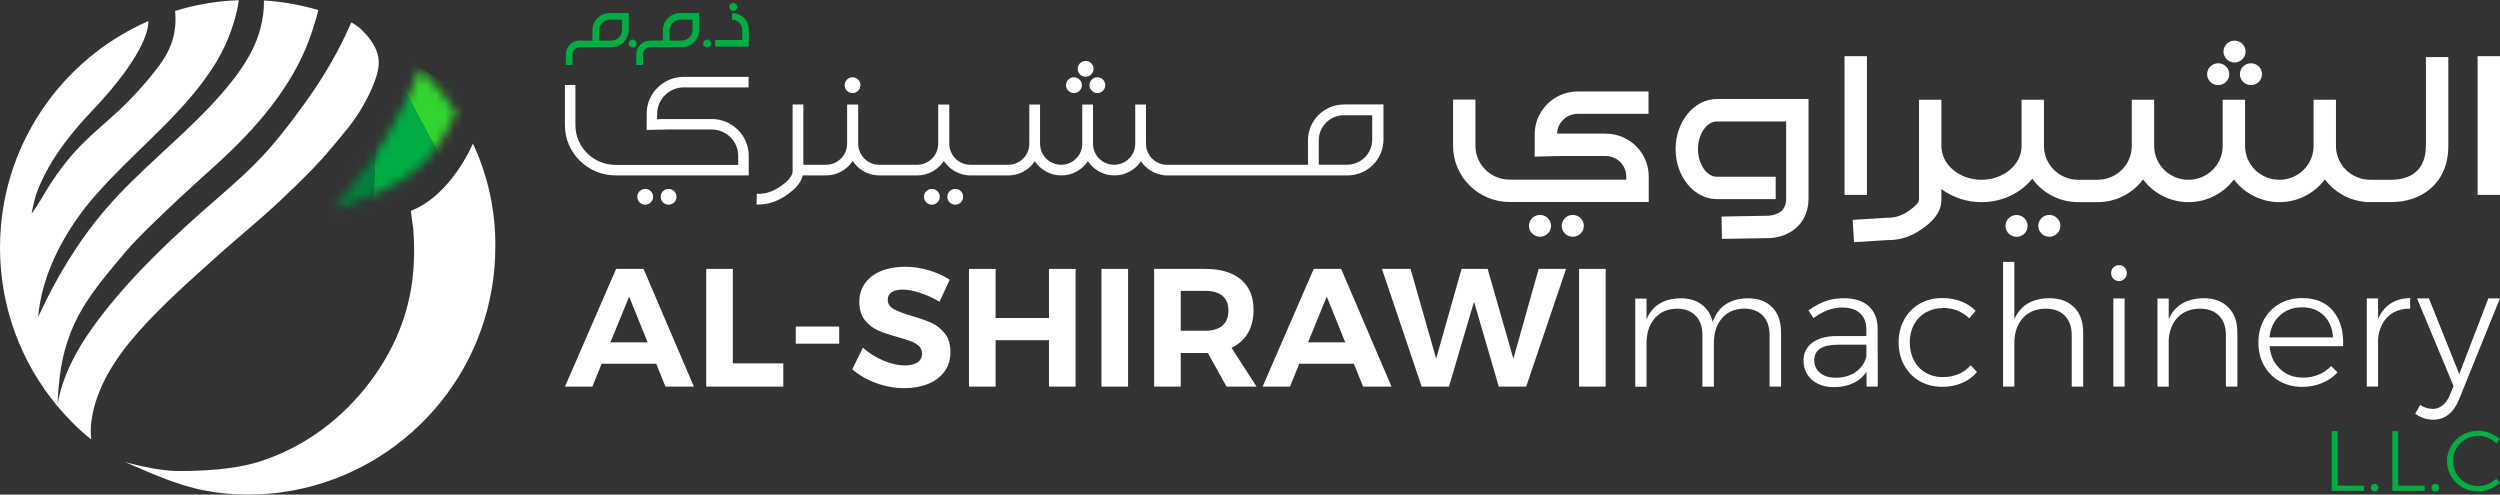
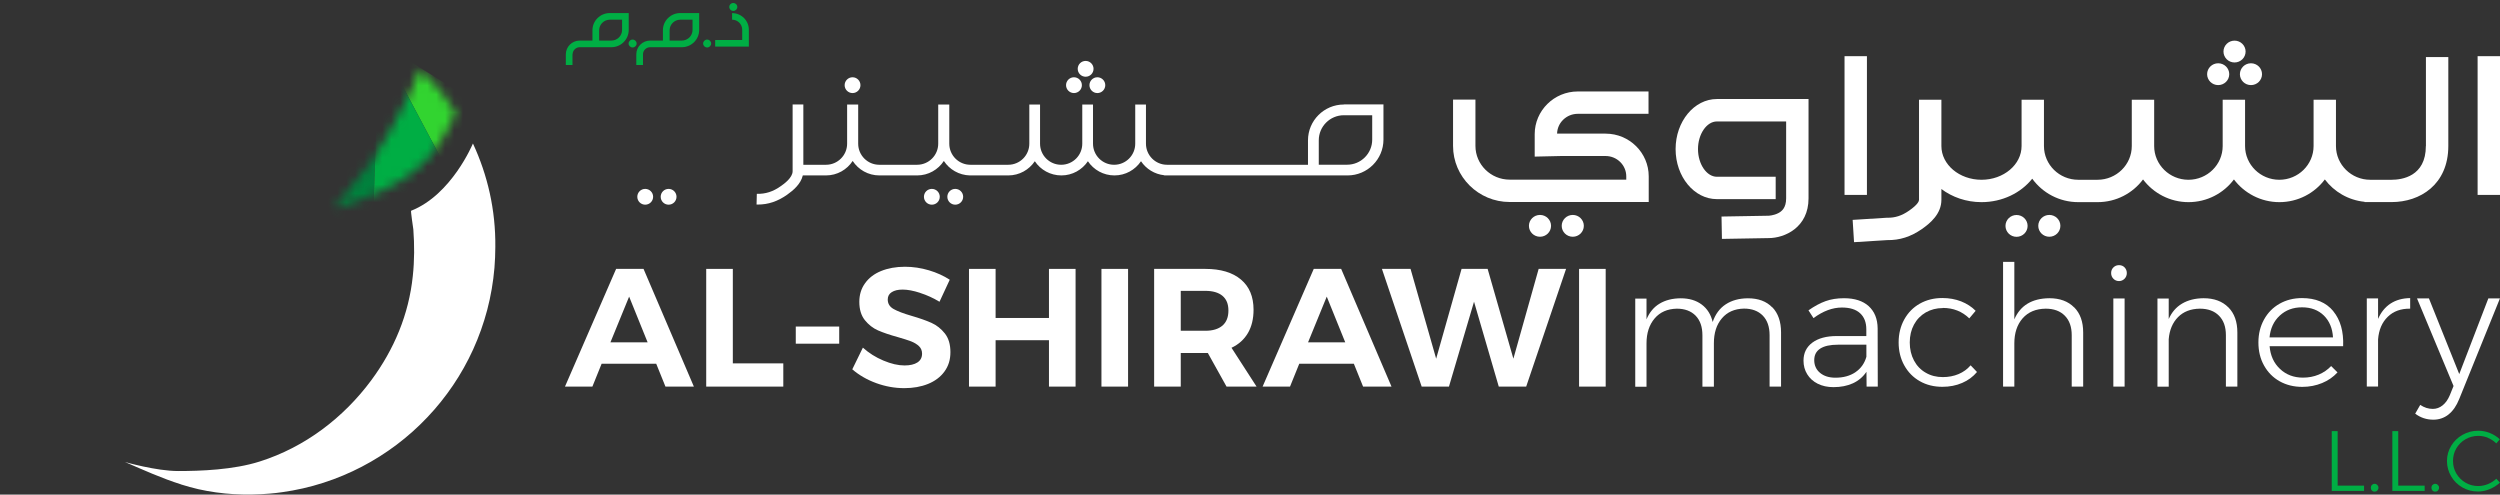
<svg xmlns="http://www.w3.org/2000/svg" width="278" height="55" viewBox="0 0 278 55" fill="none">
  <rect x="0" y="0" width="278" height="55" fill="#333333" stroke="none" />
  <g clip-path="url(#clip0_267_314)">
    <path d="M20.127 53.868C20.76 54.069 21.409 54.248 22.057 54.397C24.666 54.985 27.342 55.119 30.003 54.888C30.458 54.851 30.913 54.799 31.368 54.732C32.926 54.516 34.469 54.166 35.967 53.682C37.465 53.198 38.867 52.61 40.238 51.895C41.595 51.188 42.892 50.369 44.114 49.446C45.33 48.53 46.47 47.51 47.514 46.408C48.565 45.306 49.519 44.115 50.376 42.849C51.233 41.583 51.986 40.236 52.62 38.843C53.253 37.451 53.783 35.962 54.178 34.465C54.58 32.931 54.849 31.36 54.983 29.782C55.05 29.015 55.072 28.241 55.08 27.466C55.124 23.349 54.222 19.463 52.59 15.956C52.568 16 50.227 21.659 45.71 23.439C45.665 23.461 45.941 25.382 45.963 25.508C46.09 27.221 46.09 28.978 45.904 30.69C45.464 34.957 43.831 38.843 41.282 42.291C38.188 46.467 33.895 49.729 28.893 51.315C25.963 52.253 22.273 52.379 19.814 52.379C17.354 52.379 13.895 51.374 13.895 51.374C15.945 52.26 17.995 53.191 20.127 53.861V53.868Z" fill="white" />
-     <path d="M10.145 46.974C10.63 43.109 12.866 39.767 15.378 36.922C18.203 33.728 21.468 30.906 24.644 28.04C27.111 25.843 29.728 23.759 32.068 21.436C32.277 21.25 32.463 21.056 32.672 20.87C34.178 19.425 35.646 17.921 36.981 16.313C38.36 14.638 39.426 13.491 40.454 11.615C40.917 10.781 41.356 9.925 41.669 9.024C42.05 7.982 42.296 6.999 41.96 5.912C41.729 5.182 41.312 4.512 40.812 3.946C40.559 3.656 40.29 3.38 40 3.112C39.918 3.03 39.083 2.442 39.06 2.509C38.77 3.157 38.39 3.968 38.39 3.968C37.137 6.604 35.609 9.106 33.895 11.473C32.217 13.796 30.443 16.134 28.416 18.16C26.47 20.125 24.338 21.882 22.266 23.721C17.957 27.548 13.649 31.748 10.28 36.446C8.461 38.977 6.91 41.903 6.388 45.016C6.433 43.973 6.515 42.923 6.642 41.881C6.977 39.141 7.775 36.639 9.191 34.257C10.548 32.023 12.285 29.991 13.962 28.01C15.408 26.32 17.041 24.816 18.651 23.267C20.432 21.555 22.378 19.82 24.197 18.167C28.378 14.362 32.374 9.806 34.364 4.46C34.655 3.663 34.931 2.852 35.162 2.033C35.221 1.779 35.356 1.363 35.393 1.117C33.447 0.551 31.42 0.179 29.348 0.052C29.362 1.117 29.265 1.995 28.923 3.291C28.058 6.515 25.613 9.426 23.406 11.779C19.724 15.688 15.453 19.008 11.919 23.066C8.759 26.7 6.247 30.884 4.241 35.247C4.599 31.174 6.418 27.303 8.804 23.982C8.99 23.714 9.199 23.439 9.407 23.17C12.926 18.718 17.465 15.189 21.125 10.885C23.28 8.354 24.957 5.867 25.941 2.673C26.239 1.705 26.463 0.871 26.545 0.022C24.1 0.104 21.729 0.521 19.471 1.214C19.687 3.485 19.113 5.398 17.741 7.237C16.414 9.009 14.886 10.722 13.276 12.233C11.644 13.767 9.877 15.159 8.371 16.827C6.918 18.435 5.688 20.207 4.614 22.083C4.555 22.18 4.495 22.277 4.435 22.374C4.279 22.619 4.13 22.865 3.966 23.103C3.839 23.29 3.511 23.766 3.511 23.766C3.511 23.766 3.772 22.337 4.01 21.644C4.405 20.505 4.935 19.418 5.546 18.375C6.47 16.79 7.581 15.308 8.789 13.916C9.251 13.38 9.728 12.866 10.212 12.352C16.735 5.517 16.489 2.531 16.489 2.531V2.345C6.776 6.604 0 16.276 0 27.541C0 34.227 2.385 40.347 6.359 45.135C7.492 46.49 8.766 47.77 10.145 48.872C10.063 48.143 10.086 47.413 10.145 46.974Z" fill="white" />
    <mask id="mask0_267_314" style="mask-type:luminance" maskUnits="userSpaceOnUse" x="37" y="7" width="14" height="17">
      <path d="M37.137 23.193C37.137 23.193 37.517 23.088 37.622 23.066C37.786 23.021 37.98 22.962 38.144 22.917C38.479 22.813 38.814 22.709 39.15 22.582C39.821 22.351 40.492 22.098 41.155 21.808C42.325 21.309 43.458 20.765 44.547 20.095C45.739 19.366 46.828 18.509 47.73 17.46C48.632 16.417 49.385 15.226 49.988 14.012C50.175 13.633 50.346 13.261 50.51 12.881C50.555 12.799 50.697 12.568 50.674 12.464C49.526 10.707 48.184 9.076 46.679 7.639C46.552 8.205 46.284 8.771 46.053 9.292C45.695 10.089 45.3 10.878 44.905 11.652C43.772 13.826 42.646 16.06 41.222 18.048C39.925 19.827 37.145 23.185 37.145 23.185L37.137 23.193Z" fill="white" />
    </mask>
    <g mask="url(#mask0_267_314)">
      <path d="M41.781 15.74L32.016 20.922L41.401 26.782L41.781 15.74Z" fill="#00823D" />
      <path d="M42.169 4.698L51.554 10.55L51.159 21.592L42.169 4.698Z" fill="#32D430" />
      <path d="M42.169 4.698L51.159 21.592L41.401 26.782L42.169 4.698Z" fill="#00AE44" />
    </g>
    <path d="M73.999 42.99L72.97 40.444H66.902L65.874 42.99H62.825L68.512 29.901H71.561L77.159 42.99H73.999ZM67.879 38.069H72.016L69.959 32.984L67.879 38.069Z" fill="white" />
    <path d="M78.531 29.901H81.49V40.407H87.103V42.99H78.531V29.901Z" fill="white" />
    <path d="M88.49 36.312H93.32V38.218H88.49V36.312Z" fill="white" />
    <path d="M102.318 32.567C101.565 32.321 100.916 32.202 100.379 32.202C99.843 32.202 99.463 32.299 99.164 32.485C98.866 32.671 98.717 32.946 98.717 33.304C98.717 33.765 98.933 34.115 99.366 34.361C99.798 34.607 100.461 34.86 101.356 35.12C102.258 35.381 102.996 35.642 103.577 35.902C104.159 36.163 104.651 36.557 105.068 37.079C105.478 37.6 105.687 38.292 105.687 39.156C105.687 40.02 105.463 40.712 105.023 41.315C104.584 41.918 103.972 42.38 103.197 42.693C102.422 43.005 101.542 43.162 100.558 43.162C99.5 43.162 98.456 42.975 97.435 42.603C96.414 42.231 95.527 41.717 94.774 41.069L95.952 38.657C96.615 39.253 97.375 39.737 98.233 40.094C99.097 40.459 99.88 40.638 100.588 40.638C101.199 40.638 101.676 40.526 102.019 40.303C102.362 40.079 102.534 39.752 102.534 39.327C102.534 38.992 102.422 38.717 102.191 38.493C101.96 38.277 101.669 38.099 101.311 37.957C100.953 37.823 100.469 37.667 99.843 37.488C98.941 37.242 98.21 36.989 97.644 36.744C97.077 36.498 96.585 36.111 96.175 35.604C95.765 35.091 95.556 34.413 95.556 33.564C95.556 32.783 95.765 32.09 96.19 31.502C96.615 30.906 97.204 30.452 97.972 30.139C98.74 29.827 99.619 29.663 100.633 29.663C101.535 29.663 102.414 29.797 103.294 30.058C104.166 30.318 104.941 30.668 105.612 31.107L104.472 33.557C103.801 33.147 103.085 32.82 102.325 32.574L102.318 32.567Z" fill="white" />
    <path d="M107.752 29.901H110.711V35.359H116.645V29.901H119.604V42.99H116.645V37.831H110.711V42.99H107.752V29.901Z" fill="white" />
    <path d="M122.481 29.901H125.441V42.99H122.481V29.901Z" fill="white" />
    <path d="M136.391 42.99L134.311 39.253H131.3V42.99H128.34V29.901H134.028C135.735 29.901 137.062 30.296 137.994 31.085C138.933 31.874 139.395 32.998 139.395 34.443C139.395 35.456 139.186 36.319 138.769 37.034C138.351 37.749 137.74 38.3 136.943 38.672L139.73 42.99H136.384H136.391ZM131.3 36.781H134.035C134.855 36.781 135.489 36.587 135.936 36.208C136.376 35.828 136.6 35.269 136.6 34.532C136.6 33.795 136.376 33.267 135.936 32.894C135.496 32.529 134.863 32.343 134.035 32.343H131.3V36.773V36.781Z" fill="white" />
    <path d="M151.575 42.99L150.547 40.444H144.479L143.45 42.99H140.401L146.089 29.901H149.138L154.736 42.99H151.575ZM145.455 38.069H149.592L147.535 32.984L145.455 38.069Z" fill="white" />
    <path d="M171.098 29.901H174.147L169.712 42.99H166.663L163.912 33.55L161.124 42.99H158.09L153.67 29.901H156.853L159.701 39.886L162.526 29.901H165.425L168.288 39.886L171.098 29.901Z" fill="white" />
    <path d="M175.593 29.901H178.552V42.99H175.593V29.901Z" fill="white" />
    <path d="M197.076 34.16C197.725 34.83 198.053 35.768 198.053 36.967V42.99H196.778V37.272C196.778 36.334 196.525 35.612 196.018 35.091C195.511 34.577 194.818 34.316 193.931 34.316C192.88 34.339 192.06 34.703 191.471 35.403C190.874 36.103 190.584 37.026 190.584 38.173V42.998H189.309V37.28C189.309 36.342 189.055 35.619 188.549 35.098C188.042 34.584 187.348 34.324 186.461 34.324C185.41 34.346 184.59 34.711 183.994 35.411C183.398 36.111 183.092 37.034 183.092 38.181V43.005H181.84V33.207H183.092V35.508C183.42 34.733 183.897 34.153 184.546 33.765C185.187 33.378 185.969 33.177 186.894 33.17C187.833 33.17 188.608 33.401 189.227 33.862C189.846 34.324 190.256 34.972 190.449 35.806C190.748 34.934 191.232 34.279 191.903 33.84C192.574 33.401 193.394 33.177 194.363 33.17C195.526 33.17 196.428 33.505 197.076 34.182V34.16Z" fill="white" />
    <path d="M207.565 42.99L207.55 41.345C207.162 41.918 206.655 42.343 206.036 42.626C205.418 42.908 204.695 43.05 203.882 43.05C203.219 43.05 202.637 42.923 202.13 42.67C201.623 42.417 201.236 42.06 200.96 41.613C200.684 41.166 200.55 40.66 200.55 40.102C200.55 39.253 200.878 38.59 201.534 38.099C202.19 37.615 203.092 37.369 204.24 37.369H207.535V36.624C207.535 35.85 207.304 35.255 206.841 34.83C206.379 34.406 205.708 34.197 204.821 34.197C203.77 34.197 202.719 34.592 201.661 35.374L201.102 34.51C201.765 34.048 202.391 33.706 202.995 33.49C203.591 33.274 204.277 33.162 205.052 33.162C206.238 33.162 207.155 33.46 207.803 34.048C208.452 34.644 208.78 35.463 208.794 36.505L208.809 42.99H207.572H207.565ZM206.32 41.39C206.923 40.987 207.333 40.414 207.542 39.677V38.33H204.382C203.524 38.33 202.868 38.471 202.414 38.761C201.966 39.052 201.743 39.476 201.743 40.049C201.743 40.623 201.959 41.107 202.391 41.464C202.824 41.821 203.39 42 204.106 42C204.978 42 205.716 41.799 206.327 41.39H206.32Z" fill="white" />
    <path d="M216.04 34.257C215.339 34.257 214.713 34.421 214.147 34.741C213.588 35.068 213.148 35.515 212.835 36.096C212.522 36.677 212.365 37.339 212.365 38.084C212.365 38.828 212.522 39.498 212.835 40.087C213.148 40.675 213.58 41.129 214.147 41.449C214.706 41.777 215.339 41.933 216.04 41.933C216.674 41.933 217.263 41.821 217.792 41.598C218.321 41.375 218.768 41.047 219.134 40.623L219.842 41.367C219.402 41.889 218.858 42.298 218.194 42.581C217.531 42.871 216.793 43.013 215.988 43.013C215.049 43.013 214.214 42.804 213.483 42.387C212.745 41.97 212.171 41.382 211.754 40.63C211.336 39.878 211.128 39.022 211.128 38.076C211.128 37.131 211.336 36.282 211.754 35.523C212.171 34.77 212.745 34.182 213.483 33.765C214.221 33.349 215.056 33.14 215.988 33.14C216.748 33.14 217.441 33.267 218.075 33.512C218.709 33.765 219.245 34.108 219.693 34.562L218.984 35.403C218.187 34.629 217.203 34.242 216.047 34.242L216.04 34.257Z" fill="white" />
    <path d="M230.65 34.175C231.321 34.852 231.649 35.783 231.649 36.967V42.99H230.375V37.272C230.375 36.349 230.121 35.627 229.607 35.106C229.092 34.584 228.384 34.324 227.475 34.324C226.387 34.339 225.537 34.696 224.918 35.396C224.299 36.103 223.994 37.034 223.994 38.188V42.99H222.741V29.119H223.994V35.515C224.657 33.966 225.954 33.185 227.885 33.162C229.055 33.162 229.98 33.505 230.643 34.182L230.65 34.175Z" fill="white" />
    <path d="M236.256 29.737C236.42 29.909 236.502 30.117 236.502 30.363C236.502 30.608 236.42 30.824 236.249 30.996C236.077 31.167 235.876 31.256 235.637 31.256C235.384 31.256 235.175 31.167 235.011 30.996C234.84 30.824 234.758 30.608 234.758 30.363C234.758 30.117 234.84 29.901 235.011 29.737C235.183 29.566 235.391 29.484 235.637 29.484C235.883 29.484 236.092 29.566 236.256 29.737ZM235.004 33.192H236.256V42.99H235.004V33.192Z" fill="white" />
    <path d="M247.795 34.175C248.466 34.852 248.794 35.783 248.794 36.967V42.99H247.52V37.272C247.52 36.349 247.266 35.627 246.752 35.106C246.237 34.584 245.529 34.324 244.62 34.324C243.606 34.339 242.801 34.651 242.197 35.262C241.593 35.873 241.243 36.699 241.161 37.726V42.998H239.909V33.2H241.161V35.478C241.496 34.718 241.996 34.145 242.652 33.758C243.308 33.371 244.105 33.17 245.037 33.162C246.208 33.162 247.132 33.505 247.795 34.182V34.175Z" fill="white" />
    <path d="M259.454 34.599C260.251 35.567 260.624 36.863 260.557 38.501H252.38C252.469 39.551 252.857 40.392 253.543 41.032C254.228 41.672 255.078 41.993 256.092 41.993C256.718 41.993 257.299 41.881 257.836 41.658C258.373 41.434 258.835 41.114 259.223 40.705L259.931 41.412C259.454 41.926 258.887 42.32 258.216 42.596C257.545 42.871 256.815 43.02 256.017 43.02C255.071 43.02 254.228 42.812 253.49 42.395C252.752 41.978 252.178 41.397 251.761 40.645C251.343 39.901 251.135 39.044 251.135 38.084C251.135 37.123 251.343 36.289 251.761 35.53C252.178 34.778 252.752 34.19 253.49 33.773C254.228 33.356 255.056 33.147 255.98 33.147C257.501 33.147 258.664 33.631 259.461 34.599H259.454ZM259.431 37.525C259.372 36.505 259.029 35.694 258.41 35.083C257.791 34.48 256.986 34.175 255.988 34.175C254.989 34.175 254.176 34.48 253.513 35.091C252.849 35.701 252.469 36.513 252.372 37.518H259.431V37.525Z" fill="white" />
    <path d="M265.827 33.758C266.431 33.363 267.161 33.162 268.011 33.147V34.324C266.975 34.309 266.14 34.614 265.514 35.232C264.88 35.85 264.523 36.684 264.441 37.749V42.983H263.188V33.185H264.441V35.463C264.769 34.718 265.231 34.145 265.835 33.751L265.827 33.758Z" fill="white" />
    <path d="M272.283 46.088C271.791 46.475 271.224 46.669 270.59 46.669C269.83 46.669 269.152 46.445 268.57 45.998L269.129 45.023C269.569 45.321 270.031 45.47 270.531 45.47C270.933 45.47 271.291 45.336 271.619 45.075C271.947 44.815 272.215 44.435 272.424 43.936L272.834 42.923L268.772 33.185H270.098L273.468 41.598L276.703 33.185H277.993L273.46 44.383C273.162 45.127 272.767 45.701 272.275 46.088H272.283Z" fill="white" />
    <path d="M259.29 47.942H259.946V54.002H262.883V54.59H259.29V47.942Z" fill="#00AE44" />
    <path d="M264.359 53.928C264.441 54.01 264.485 54.114 264.485 54.233C264.485 54.352 264.441 54.456 264.359 54.546C264.277 54.635 264.172 54.672 264.053 54.672C263.934 54.672 263.829 54.628 263.755 54.546C263.673 54.464 263.635 54.36 263.635 54.233C263.635 54.114 263.673 54.01 263.755 53.928C263.837 53.846 263.934 53.801 264.053 53.801C264.172 53.801 264.277 53.846 264.359 53.928Z" fill="#00AE44" />
    <path d="M266.028 47.942H266.684V54.002H269.621V54.59H266.028V47.942Z" fill="#00AE44" />
    <path d="M271.097 53.928C271.179 54.01 271.224 54.114 271.224 54.233C271.224 54.352 271.179 54.456 271.097 54.546C271.015 54.635 270.911 54.672 270.792 54.672C270.672 54.672 270.568 54.628 270.493 54.546C270.411 54.464 270.374 54.36 270.374 54.233C270.374 54.114 270.411 54.01 270.493 53.928C270.575 53.846 270.672 53.801 270.792 53.801C270.911 53.801 271.015 53.846 271.097 53.928Z" fill="#00AE44" />
    <path d="M276.673 48.686C276.323 48.537 275.965 48.47 275.585 48.47C275.07 48.47 274.601 48.597 274.168 48.843C273.736 49.088 273.401 49.431 273.147 49.855C272.894 50.279 272.775 50.749 272.775 51.262C272.775 51.776 272.901 52.238 273.147 52.662C273.401 53.087 273.736 53.422 274.168 53.675C274.601 53.928 275.07 54.047 275.585 54.047C275.95 54.047 276.315 53.972 276.658 53.831C277.009 53.69 277.322 53.489 277.59 53.235L277.993 53.667C277.665 53.972 277.284 54.211 276.859 54.389C276.435 54.568 276.002 54.657 275.555 54.657C274.929 54.657 274.347 54.509 273.818 54.203C273.289 53.898 272.871 53.489 272.566 52.967C272.26 52.446 272.104 51.88 272.104 51.262C272.104 50.644 272.26 50.086 272.573 49.572C272.886 49.059 273.304 48.649 273.833 48.351C274.362 48.053 274.944 47.897 275.57 47.897C276.017 47.897 276.457 47.979 276.874 48.15C277.292 48.321 277.665 48.552 277.978 48.85L277.59 49.304C277.322 49.044 277.016 48.843 276.666 48.694L276.673 48.686Z" fill="#00AE44" />
-     <path d="M79.135 13.238H73.76L73.067 13.261L73.082 12.568C73.119 10.997 74.446 9.716 76.041 9.716H83.242V8.547H76.041C73.76 8.547 71.911 10.379 71.911 12.635V14.452L74.177 14.4H79.127C80.76 14.4 82.087 15.71 82.087 17.318V18.338H68.46C65.993 18.338 63.987 16.358 63.987 13.923V9.441H62.817V13.923C62.817 16.998 65.344 19.507 68.46 19.507H83.257V17.318C83.257 15.062 81.401 13.231 79.127 13.231L79.135 13.238Z" fill="white" />
-     <path d="M121.147 9.471C121.147 9.955 121.542 10.349 122.026 10.349C122.511 10.349 122.906 9.955 122.906 9.471C122.906 8.987 122.511 8.592 122.026 8.592C121.542 8.592 121.147 8.987 121.147 9.471Z" fill="white" />
+     <path d="M121.147 9.471C121.147 9.955 121.542 10.349 122.026 10.349C122.511 10.349 122.906 9.955 122.906 9.471C122.906 8.987 122.511 8.592 122.026 8.592C121.542 8.592 121.147 8.987 121.147 9.471" fill="white" />
    <path d="M119.425 10.349C119.91 10.349 120.305 9.955 120.305 9.471C120.305 8.987 119.91 8.592 119.425 8.592C118.94 8.592 118.545 8.987 118.545 9.471C118.545 9.955 118.94 10.349 119.425 10.349Z" fill="white" />
    <path d="M74.349 22.761C74.835 22.761 75.228 22.368 75.228 21.882C75.228 21.397 74.835 21.004 74.349 21.004C73.863 21.004 73.469 21.397 73.469 21.882C73.469 22.368 73.863 22.761 74.349 22.761Z" fill="white" />
    <path d="M71.747 22.761C72.233 22.761 72.627 22.368 72.627 21.882C72.627 21.397 72.233 21.004 71.747 21.004C71.261 21.004 70.868 21.397 70.868 21.882C70.868 22.368 71.261 22.761 71.747 22.761Z" fill="white" />
    <path d="M106.223 22.761C106.709 22.761 107.103 22.368 107.103 21.882C107.103 21.397 106.709 21.004 106.223 21.004C105.738 21.004 105.344 21.397 105.344 21.882C105.344 22.368 105.738 22.761 106.223 22.761Z" fill="white" />
    <path d="M103.622 22.761C104.108 22.761 104.502 22.368 104.502 21.882C104.502 21.397 104.108 21.004 103.622 21.004C103.136 21.004 102.742 21.397 102.742 21.882C102.742 22.368 103.136 22.761 103.622 22.761Z" fill="white" />
    <path d="M120.722 8.533C121.208 8.533 121.602 8.139 121.602 7.654C121.602 7.169 121.208 6.775 120.722 6.775C120.236 6.775 119.842 7.169 119.842 7.654C119.842 8.139 120.236 8.533 120.722 8.533Z" fill="white" />
    <path d="M94.803 10.349C95.288 10.349 95.683 9.955 95.683 9.471C95.683 8.987 95.288 8.592 94.803 8.592C94.319 8.592 93.924 8.987 93.924 9.471C93.924 9.955 94.319 10.349 94.803 10.349Z" fill="white" />
    <path d="M149.436 11.622C147.237 11.622 145.448 13.409 145.448 15.606V18.323H129.779C128.482 18.323 127.431 17.274 127.431 15.978V11.622H126.238V15.978C126.238 17.274 125.187 18.323 123.89 18.323C122.593 18.323 121.542 17.274 121.542 15.978V11.622H120.349V15.978C120.349 17.274 119.298 18.323 118.001 18.323C116.704 18.323 115.653 17.274 115.653 15.978V11.622H114.46V15.978C114.46 17.274 113.409 18.323 112.112 18.323H107.908C106.611 18.323 105.56 17.274 105.56 15.978V11.622H104.33V15.978C104.33 17.274 103.271 18.323 101.982 18.323H97.778C96.481 18.323 95.43 17.274 95.43 15.978V11.622H94.2V15.978C94.2 17.274 93.141 18.323 91.852 18.323H89.332V11.615H88.139V19.038C88.139 19.775 87.155 20.468 86.835 20.691C85.955 21.317 85.128 21.577 84.159 21.555L84.129 22.746C84.174 22.746 84.226 22.746 84.27 22.746C85.433 22.746 86.47 22.396 87.521 21.659C88.192 21.183 89.049 20.475 89.272 19.507H91.852C93.096 19.507 94.185 18.867 94.818 17.899C95.452 18.867 96.54 19.507 97.785 19.507H101.989C103.234 19.507 104.323 18.867 104.956 17.899C105.575 18.845 106.641 19.477 107.848 19.507H112.12C113.35 19.507 114.431 18.882 115.072 17.929C115.705 18.882 116.794 19.507 118.024 19.507C119.253 19.507 120.334 18.882 120.975 17.929C121.609 18.882 122.697 19.507 123.927 19.507C125.157 19.507 126.238 18.882 126.879 17.929C127.453 18.785 128.385 19.373 129.458 19.485V19.507H149.853C152.052 19.507 153.841 17.72 153.841 15.524V11.608H149.488L149.436 11.622ZM152.589 15.531C152.589 17.065 151.337 18.316 149.801 18.316H146.648V15.598C146.648 14.065 147.9 12.814 149.436 12.814H152.589V15.531Z" fill="white" />
    <path d="M70.763 7.23H71.501V6.038C71.501 5.606 71.859 5.249 72.306 5.249H75.817C76.883 5.249 77.748 4.393 77.748 3.336V1.452H75.646C74.58 1.452 73.715 2.308 73.715 3.365V4.512H72.299C71.449 4.512 70.756 5.197 70.756 6.038V7.23H70.763ZM74.461 3.365C74.461 2.718 74.997 2.189 75.653 2.189H77.01V3.336C77.01 3.983 76.473 4.512 75.817 4.512H74.461V3.365Z" fill="#00AE44" />
    <path d="M63.674 6.038C63.674 5.606 64.032 5.249 64.472 5.249H67.983C69.049 5.249 69.913 4.393 69.913 3.336V1.452H67.811C66.745 1.452 65.881 2.308 65.881 3.365V4.512H64.464C63.615 4.512 62.921 5.197 62.921 6.038V7.23H63.659V6.038H63.674ZM66.626 3.365C66.626 2.718 67.163 2.189 67.819 2.189H69.175V3.336C69.175 3.983 68.639 4.512 67.983 4.512H66.626V3.365Z" fill="#00AE44" />
    <path d="M81.408 1.452V2.189C82.027 2.189 82.534 2.688 82.534 3.298V4.445H79.529V5.182H83.272V3.298C83.272 2.286 82.437 1.459 81.415 1.459L81.408 1.452Z" fill="#00AE44" />
    <path d="M250.307 9.463C250.987 9.463 251.537 8.92 251.537 8.25C251.537 7.579 250.987 7.036 250.307 7.036C249.628 7.036 249.077 7.579 249.077 8.25C249.077 8.92 249.628 9.463 250.307 9.463Z" fill="white" />
    <path d="M246.662 9.463C247.341 9.463 247.892 8.92 247.892 8.25C247.892 7.579 247.341 7.036 246.662 7.036C245.983 7.036 245.432 7.579 245.432 8.25C245.432 8.92 245.983 9.463 246.662 9.463Z" fill="white" />
    <path d="M248.481 6.947C249.16 6.947 249.711 6.403 249.711 5.733C249.711 5.063 249.16 4.519 248.481 4.519C247.802 4.519 247.251 5.063 247.251 5.733C247.251 6.403 247.802 6.947 248.481 6.947Z" fill="white" />
    <path d="M227.885 23.9C227.207 23.9 226.655 24.444 226.655 25.114C226.655 25.784 227.207 26.327 227.885 26.327C228.563 26.327 229.115 25.784 229.115 25.114C229.115 24.444 228.563 23.9 227.885 23.9Z" fill="white" />
    <path d="M224.24 26.335C224.919 26.335 225.47 25.791 225.47 25.121C225.47 24.451 224.919 23.907 224.24 23.907C223.56 23.907 223.01 24.451 223.01 25.121C223.01 25.791 223.56 26.335 224.24 26.335Z" fill="white" />
    <path d="M174.892 23.9C174.214 23.9 173.662 24.444 173.662 25.114C173.662 25.784 174.214 26.327 174.892 26.327C175.571 26.327 176.122 25.784 176.122 25.114C176.122 24.444 175.571 23.9 174.892 23.9Z" fill="white" />
    <path d="M171.247 23.9C170.569 23.9 170.017 24.444 170.017 25.114C170.017 25.784 170.569 26.327 171.247 26.327C171.926 26.327 172.477 25.784 172.477 25.114C172.477 24.444 171.926 23.9 171.247 23.9Z" fill="white" />
    <path d="M186.327 16.581C186.327 19.649 188.385 22.143 190.919 22.143H197.456V19.656H190.919C189.778 19.656 188.817 18.249 188.817 16.581C188.817 14.913 189.778 13.506 190.919 13.506H198.619V22.061C198.619 23.118 198.127 23.498 197.762 23.692C197.233 23.974 196.651 23.989 196.659 23.989L191.433 24.079L191.478 26.566L196.674 26.476C198.463 26.476 201.109 25.292 201.109 22.061V11.012H190.919C188.392 11.012 186.327 13.506 186.327 16.574V16.581Z" fill="white" />
    <path d="M269.755 16.239C269.755 19.626 267.087 19.991 265.946 19.991H263.568C261.466 19.991 259.759 18.308 259.759 16.239V11.094H257.27V16.239C257.27 18.308 255.563 19.991 253.46 19.991C251.358 19.991 249.651 18.308 249.651 16.239V11.094H247.162V16.239C247.162 18.308 245.455 19.991 243.352 19.991C241.25 19.991 239.543 18.308 239.543 16.239V11.094H237.054V16.239C237.054 18.308 235.347 19.991 233.244 19.991H231.098C228.995 19.991 227.288 18.308 227.288 16.239V11.094H224.799V16.239C224.799 18.308 222.801 19.991 220.341 19.991C217.881 19.991 215.883 18.308 215.883 16.239V11.094H213.394V22.225C213.394 22.351 213.289 22.731 212.29 23.424C211.478 23.989 210.732 24.228 209.86 24.213H209.808L206.014 24.451L206.17 26.93L209.86 26.7C211.254 26.722 212.484 26.327 213.722 25.464C214.653 24.816 215.883 23.773 215.883 22.225V21.019C217.091 21.927 218.649 22.478 220.341 22.478C222.667 22.478 224.724 21.451 225.984 19.872C227.132 21.451 228.995 22.478 231.105 22.478H233.252C235.324 22.478 237.158 21.488 238.306 19.954C239.454 21.48 241.295 22.478 243.36 22.478C245.425 22.478 247.266 21.488 248.414 19.954C249.562 21.48 251.403 22.478 253.468 22.478C255.533 22.478 257.374 21.488 258.522 19.954C259.551 21.324 261.138 22.262 262.942 22.441V22.471H265.954C269.092 22.471 272.253 20.542 272.253 16.231V6.344H269.763V16.231L269.755 16.239Z" fill="white" />
    <path d="M278 6.247H275.51V21.674H278V6.247Z" fill="white" />
    <path d="M207.602 6.247H205.112V21.674H207.602V6.247Z" fill="white" />
    <path d="M178.537 14.854H173.148C173.178 13.64 174.199 12.657 175.451 12.657H183.316V10.171H175.451C172.813 10.171 170.658 12.3 170.658 14.921V17.415L173.603 17.348H178.537C179.805 17.348 180.841 18.361 180.841 19.611V19.976H167.878C165.776 19.976 164.069 18.294 164.069 16.224V11.079H161.579V16.224C161.579 19.664 164.404 22.463 167.878 22.463H183.338V19.611C183.338 16.991 181.191 14.861 178.545 14.861L178.537 14.854Z" fill="white" />
    <path d="M70.346 5.279C70.592 5.279 70.793 5.078 70.793 4.84C70.793 4.601 70.592 4.4 70.346 4.4C70.1 4.4 69.899 4.601 69.899 4.84C69.899 5.078 70.1 5.279 70.346 5.279Z" fill="#00AE44" />
    <path d="M78.635 5.279C78.881 5.279 79.082 5.078 79.082 4.84C79.082 4.601 78.881 4.4 78.635 4.4C78.389 4.4 78.188 4.601 78.188 4.84C78.188 5.078 78.389 5.279 78.635 5.279Z" fill="#00AE44" />
    <path d="M81.542 1.214C81.789 1.214 81.99 1.017 81.99 0.774C81.99 0.532 81.789 0.335 81.542 0.335C81.295 0.335 81.095 0.532 81.095 0.774C81.095 1.017 81.295 1.214 81.542 1.214Z" fill="#00AE44" />
  </g>
  <defs>
    <clipPath id="clip0_267_314">
      <rect width="278" height="55" fill="white" />
    </clipPath>
  </defs>
</svg>